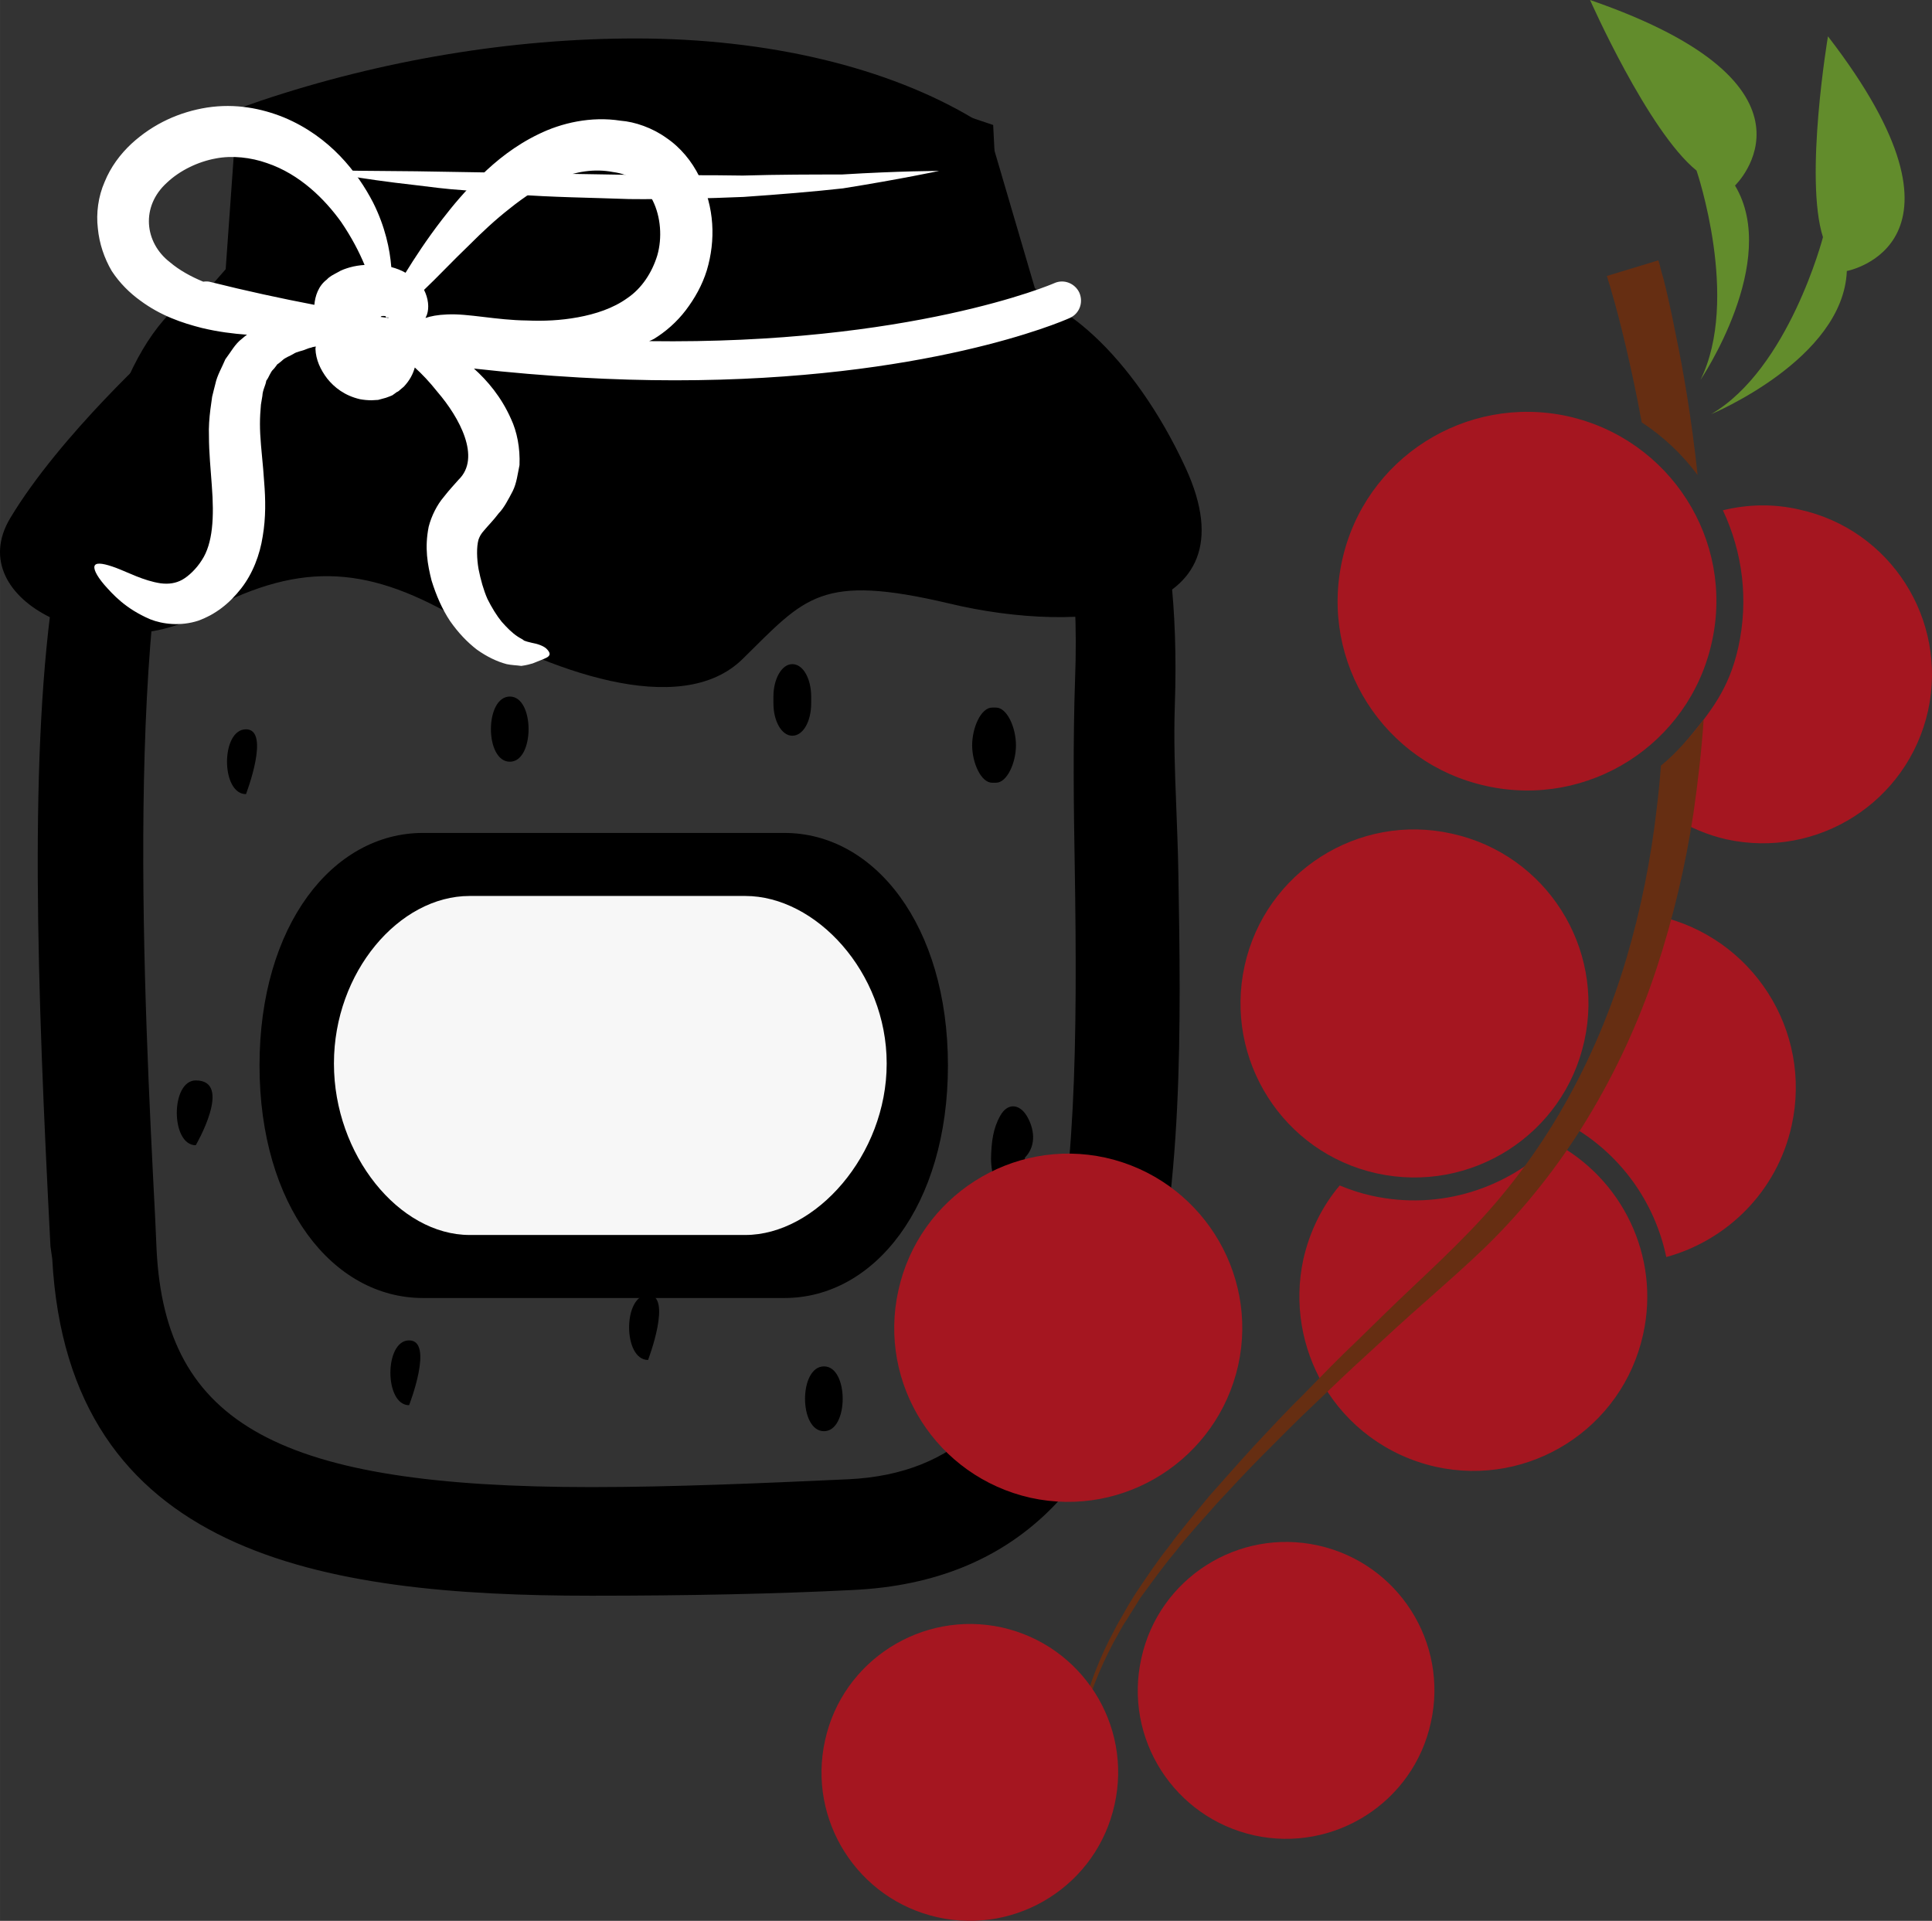
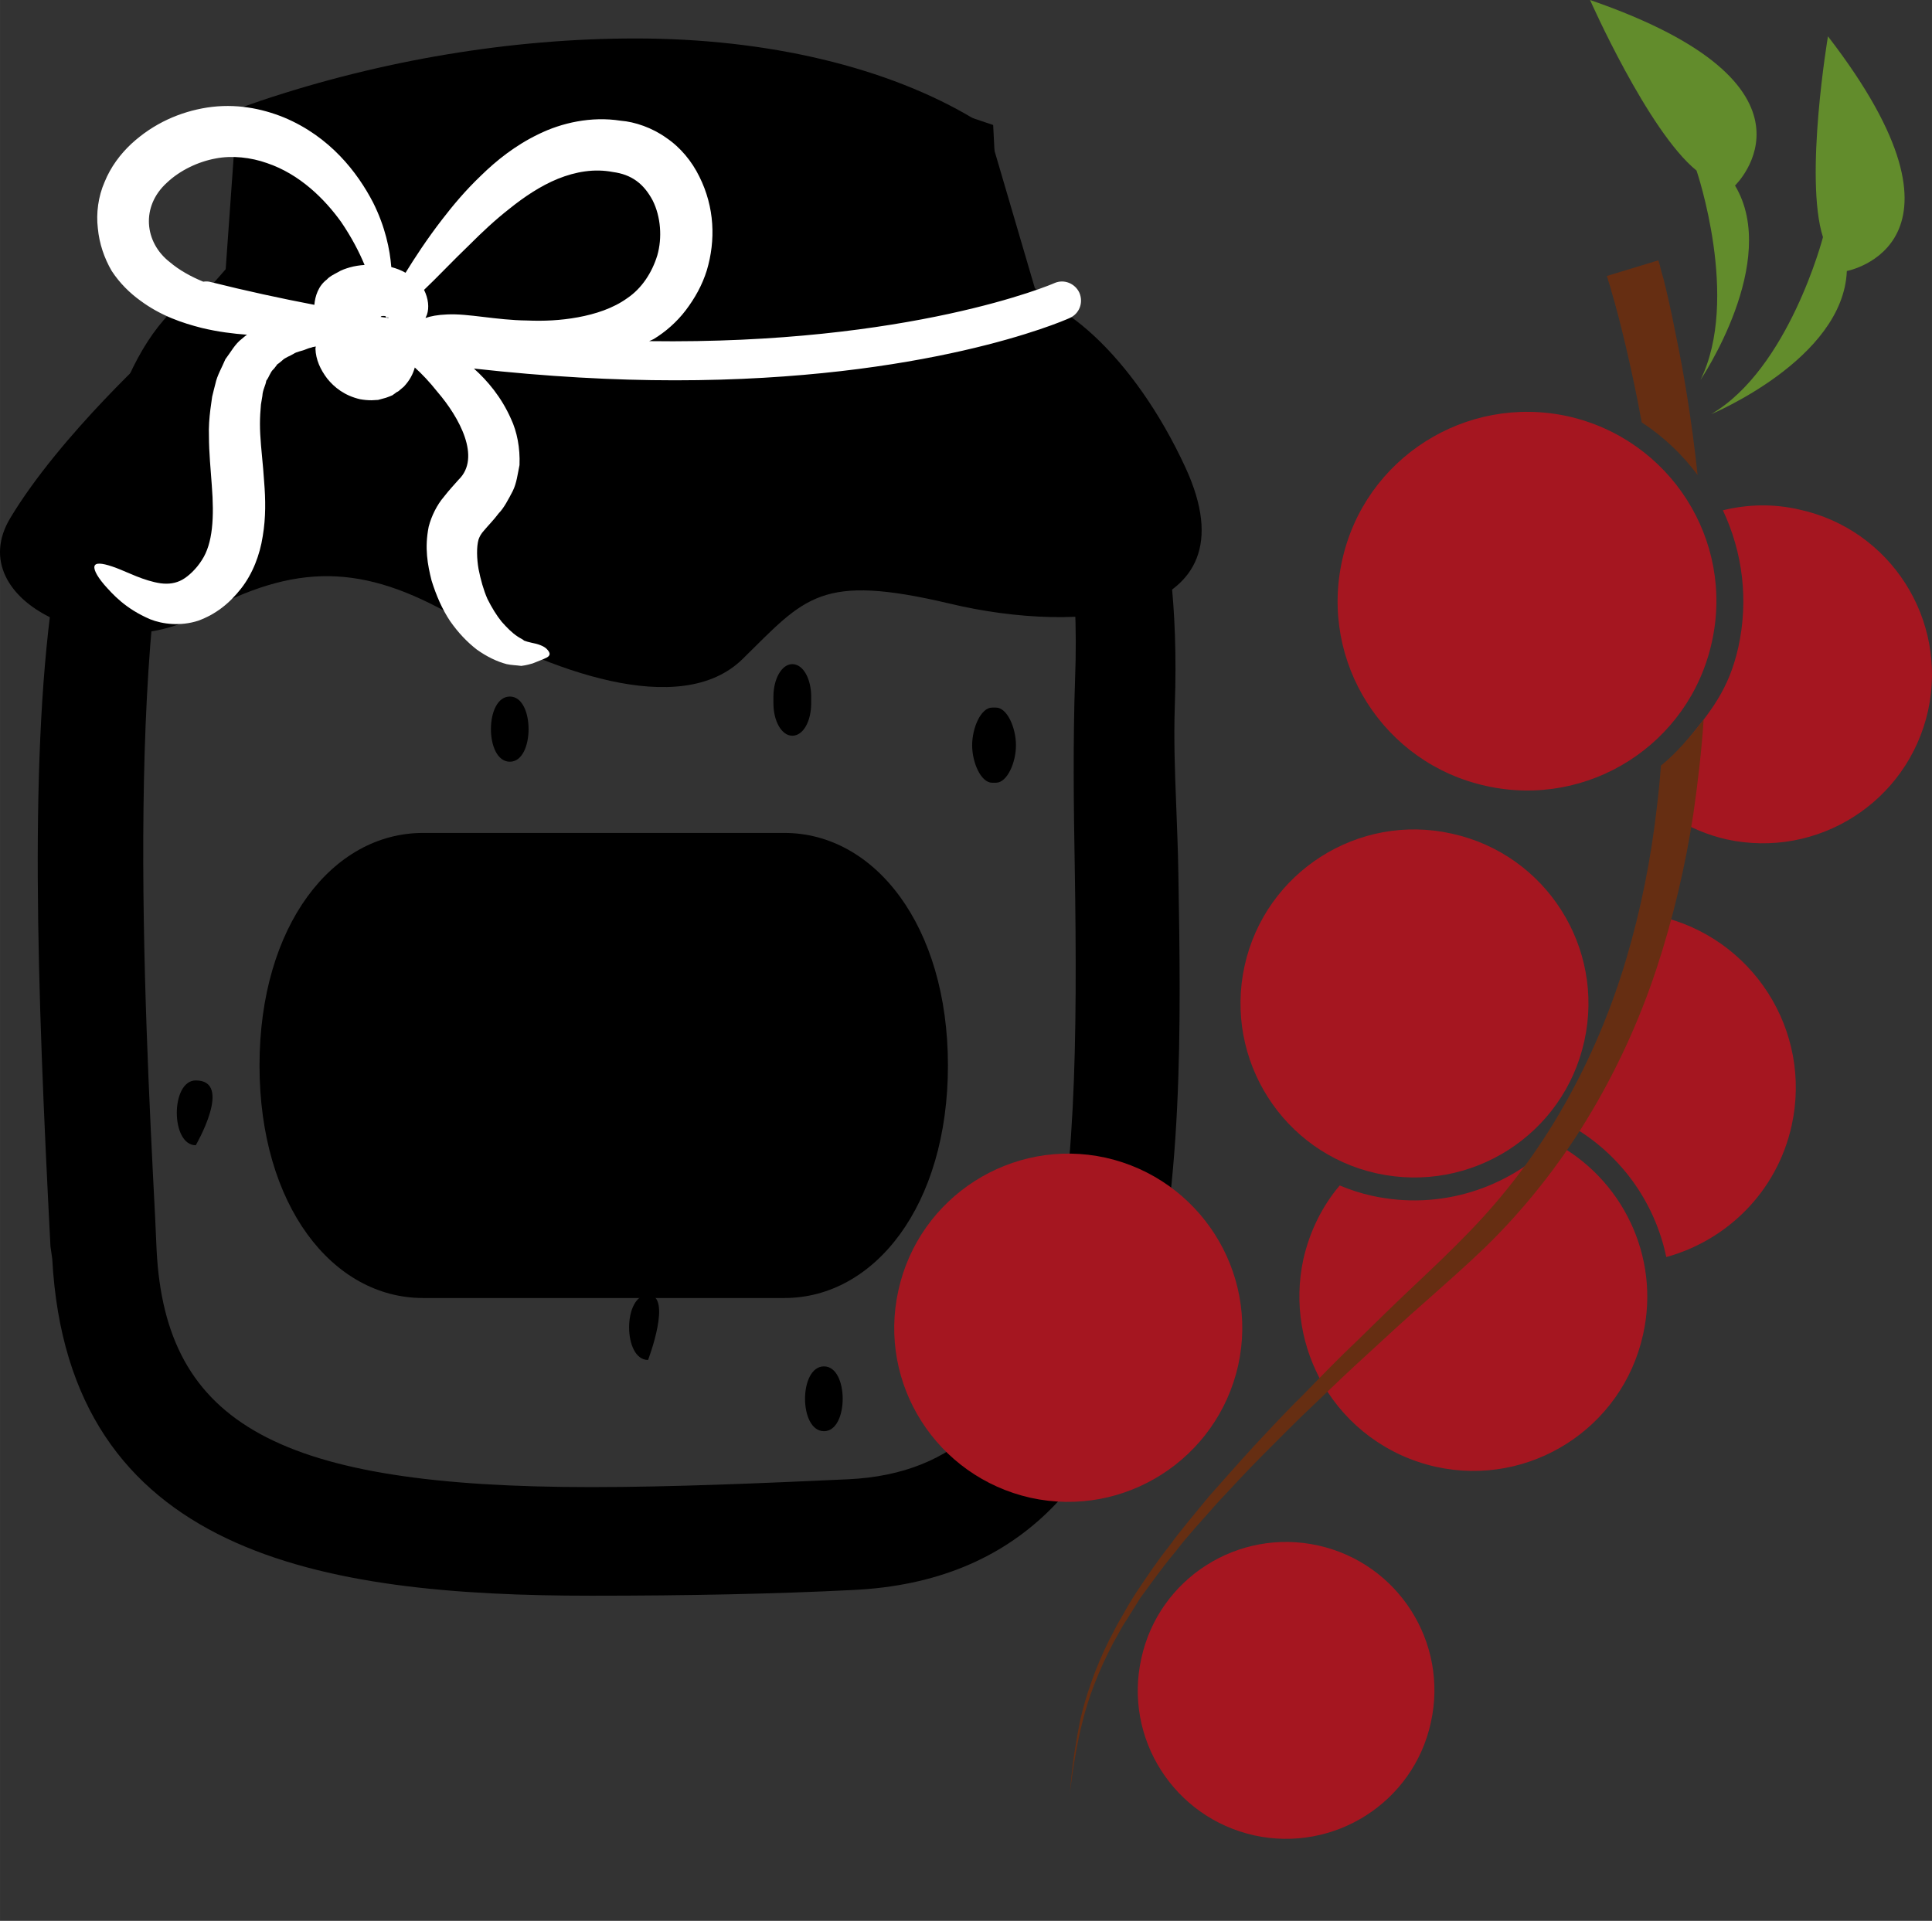
<svg xmlns="http://www.w3.org/2000/svg" id="svg64" viewBox="0 0 5424.791 5394.021" style="clip-rule:evenodd;fill-rule:evenodd;image-rendering:optimizeQuality;shape-rendering:geometricPrecision;text-rendering:geometricPrecision" version="1.1" height="53.94mm" width="54.248mm" xml:space="preserve">
  <rect x="0" y="0" width="5424.791" height="5394.021" fill="#333333" stroke="none" />
  <defs id="defs4">
    <style id="style2" type="text/css">
   
    .fil0 {fill:black;fill-rule:nonzero}
    .fil5 {fill:#628C2C;fill-rule:nonzero}
    .fil4 {fill:#662E12;fill-rule:nonzero}
    .fil3 {fill:#A51620;fill-rule:nonzero}
    .fil2 {fill:#F7F7F7;fill-rule:nonzero}
    .fil1 {fill:white;fill-rule:nonzero}
   
  </style>
  </defs>
  <g transform="translate(-7600.325,-12236)" id="Vrstva_x0020_1">
    <path style="fill:#000000;fill-rule:nonzero" id="path7" d="m 9386,12450 c -335,0 -687,57 -1020,169 l -34,494 -36,4 c -493,51 -407,1735 -366,2545 l 5,89 c 32,638 531,767 1326,767 228,0 484,-11 726,-23 766,-35 751,-989 736,-1831 -3,-185 -4,-360 2,-517 31,-822 -310,-1039 -313,-1041 l -2,-12 -127,-432 c -70,-42 -358,-212 -897,-212 z m -1534,3309 -4,-28 c -63,-1219 -97,-2426 394,-2461 h 2203 c 94,0 377,172 348,945 -5,154 7,292 10,476 14,837 32,1865 -814,1905 -242,11 -499,15 -728,15 -820,0 -1373,-148 -1409,-852 z" class="fil0" />
    <path style="fill:#000000;fill-rule:nonzero" id="path9" d="m 8435,13164 h 1880 l -8,-46 -114,-386 c -208,-114 -492,-176 -808,-176 -304,0 -620,49 -918,142 z m -301,268 c -187,501 -129,1620 -98,2224 l 4,90 c 25,491 345,666 1221,666 228,0 481,-11 721,-22 617,-29 652,-733 636,-1725 -3,-162 -5,-352 1,-522 11,-291 -25,-534 -105,-720 -35,-35 -63,-46 -70,-47 H 8246 c -43,4 -79,22 -112,56 z m 1127,3285 c -760,0 -1469,-115 -1514,-946 l -5,-35 c -38,-734 -61,-1398 12,-1867 l -38,43 54,-136 c 38,-195 96,-351 180,-456 63,-150 146,-247 249,-288 l 35,-40 32,-450 66,-23 c 340,-114 704,-175 1053,-175 372,0 710,81 952,227 l 36,21 133,453 c 45,39 120,118 187,261 59,72 122,184 163,358 l 19,91 12,92 c 12,107 17,230 12,372 -3,93 0,179 4,279 2,59 5,122 6,191 14,831 34,1968 -915,2012 -218,11 -465,16 -733,16 z" class="fil0" />
    <path style="fill:#000000;fill-rule:nonzero" id="path11" d="m 10929,13549 c -145,-314 -368,-509 -516,-491 l -24,-471 c -1213,-420 -2086,26 -2086,26 l -8,432 -244,158 c 0,0 -281,253 -422,488 -140,234 264,420 534,271 269,-148 457,-142 715,6 258,149 633,291 808,118 176,-173 217,-241 581,-155 363,87 861,50 662,-382 z" class="fil0" />
-     <path style="fill:#ffffff;fill-rule:nonzero" id="path13" d="m 8498,12715 c 0,0 27,0 75,0 48,1 116,1 197,2 163,3 381,6 598,10 54,0 108,0 162,1 53,0 106,0 156,1 102,-3 197,-3 278,-3 163,-10 273,-10 273,-10 0,0 -107,23 -270,49 -81,9 -177,17 -279,24 -51,2 -104,4 -158,5 -54,0 -108,2 -163,1 -109,-4 -218,-5 -320,-13 -51,-3 -101,-8 -147,-12 -47,-3 -91,-9 -132,-14 -81,-9 -149,-19 -196,-27 -47,-8 -74,-13 -74,-14 z" class="fil1" />
    <path style="fill:#ffffff;fill-rule:nonzero" id="path15" d="m 8192,13028 c -7,-2 -14,-2 -21,-1 -34,-14 -67,-32 -94,-55 -71,-55 -82,-156 -8,-223 37,-35 88,-59 137,-68 46,-9 99,-3 144,13 92,31 162,101 208,165 30,44 51,85 66,121 -14,1 -28,3 -42,7 -10,3 -23,7 -34,14 -11,6 -22,11 -30,20 -24,18 -33,47 -35,71 -94,-18 -191,-39 -291,-64 z m 477,98 c 1,-1 1,-1 2,-2 3,-1 8,-1 12,0 1,1 0,2 1,3 1,1 4,1 6,0 1,1 1,2 2,2 -8,-1 -15,-2 -23,-3 z m 126,3 c 1,-3 3,-6 4,-9 7,-20 4,-46 -8,-70 36,-34 78,-79 129,-128 33,-33 70,-68 111,-100 41,-33 87,-64 136,-84 50,-20 102,-29 154,-19 53,7 87,33 112,80 23,46 27,105 13,154 -15,49 -44,93 -84,120 -40,29 -90,45 -139,54 -49,9 -96,11 -143,9 -87,-1 -165,-20 -224,-17 -27,1 -47,5 -61,10 z m -902,749 c 24,27 59,67 129,97 35,14 86,20 135,4 49,-18 87,-48 120,-90 33,-42 53,-95 61,-147 9,-53 8,-104 4,-153 -3,-49 -9,-94 -11,-134 -1,-20 -1,-38 0,-56 1,-9 1,-18 2,-27 1,-8 3,-16 4,-24 1,-18 9,-29 11,-43 8,-10 11,-24 20,-32 4,-4 7,-9 11,-14 5,-3 9,-7 14,-11 8,-8 21,-12 31,-18 10,-7 24,-8 35,-13 5,-2 10,-4 16,-5 0,-1 7,-2 12,-3 0,2 -1,4 -1,6 1,31 14,59 33,84 20,25 49,48 92,58 11,2 21,3 33,3 6,0 12,-1 18,-1 7,-2 15,-4 22,-6 6,-2 16,-6 18,-7 l 7,-5 4,-3 1,-1 h 1 l 5,-3 v 0 0 l 1,-1 c 5,-4 9,-8 13,-11 17,-18 26,-36 31,-54 20,18 41,40 64,69 61,71 123,184 59,246 -12,14 -25,27 -42,49 -18,21 -34,52 -42,83 -12,60 -3,107 8,151 13,42 30,81 52,114 23,33 48,59 75,80 28,20 57,34 84,41 14,3 27,3 41,5 15,-2 25,-5 32,-7 12,-5 22,-9 30,-12 6,-3 13,-5 16,-10 3,-4 2,-10 -7,-19 -8,-8 -25,-14 -42,-17 -9,-2 -16,-4 -21,-6 -4,-4 -12,-7 -19,-12 -15,-10 -29,-24 -44,-41 -14,-17 -28,-40 -40,-64 -11,-25 -19,-54 -25,-84 -5,-29 -6,-62 0,-83 3,-8 6,-15 16,-26 9,-11 26,-28 41,-48 14,-14 27,-39 39,-62 11,-22 14,-49 19,-73 2,-48 -7,-94 -24,-130 -27,-61 -66,-107 -104,-141 206,23 395,33 564,33 703,0 1085,-164 1109,-175 27,-12 39,-43 27,-71 -12,-26 -43,-39 -70,-27 -6,3 -405,173 -1138,163 5,-2 9,-4 13,-6 33,-20 65,-48 90,-81 25,-33 46,-70 59,-112 25,-84 22,-177 -21,-263 -21,-43 -53,-82 -93,-109 -39,-28 -88,-45 -128,-48 -83,-13 -166,6 -231,38 -66,32 -118,74 -161,116 -44,42 -79,84 -109,123 -44,57 -77,108 -103,150 -12,-7 -25,-12 -40,-16 -4,-50 -17,-113 -51,-181 -44,-85 -121,-185 -250,-239 -64,-26 -137,-40 -216,-28 -76,12 -150,44 -213,102 -31,29 -58,65 -75,107 -18,41 -24,88 -19,130 4,43 18,84 39,120 23,35 51,62 80,83 58,43 118,63 173,77 46,11 87,16 127,19 -5,3 -9,7 -14,11 -20,15 -31,37 -47,58 -9,22 -23,45 -28,69 -3,11 -6,24 -9,36 -2,12 -3,24 -5,36 -3,24 -5,50 -4,74 0,48 5,95 8,139 7,90 3,163 -28,210 -15,24 -37,45 -55,55 -18,10 -38,13 -61,10 -47,-7 -92,-31 -124,-43 -32,-12 -54,-16 -60,-8 -6,8 3,28 26,55 z" class="fil1" />
-     <path style="fill:#000000;fill-rule:nonzero" id="path17" d="m 8291,14284 c -71,0 -71,182 0,182 0,0 70,-182 0,-182 z" class="fil0" />
    <path style="fill:#000000;fill-rule:nonzero" id="path19" d="m 8150,15270 c -71,0 -71,182 0,182 0,0 106,-182 0,-182 z" class="fil0" />
-     <path style="fill:#000000;fill-rule:nonzero" id="path21" d="m 8749,16000 c -70,0 -70,182 0,182 0,0 71,-182 0,-182 z" class="fil0" />
    <path style="fill:#000000;fill-rule:nonzero" id="path23" d="m 9032,14192 c -71,0 -71,183 0,183 70,0 70,-183 0,-183 z" class="fil0" />
    <path style="fill:#000000;fill-rule:nonzero" id="path25" d="m 10397,14434 c 31,0 56,-56 56,-105 0,-50 -25,-106 -56,-106 h -11 c -31,0 -56,56 -56,106 0,49 25,105 56,105 z" class="fil0" />
-     <path style="fill:#000000;fill-rule:nonzero" id="path27" d="m 10483,15369 c -21,-34 -54,-36 -74,0 -20,35 -25,73 -26,120 0,49 17,91 48,91 30,0 47,-42 47,-91 v -2 c 35,-36 25,-85 5,-118 z" class="fil0" />
    <path style="fill:#000000;fill-rule:nonzero" id="path29" d="m 9914,16073 c -71,0 -71,182 0,182 70,0 70,-182 0,-182 z" class="fil0" />
    <path style="fill:#000000;fill-rule:nonzero" id="path31" d="m 9878,14211 v -19 c 0,-49 -22,-91 -53,-91 -30,0 -53,42 -53,91 v 19 c 0,50 23,91 53,91 31,0 53,-41 53,-91 z" class="fil0" />
    <path style="fill:#000000;fill-rule:nonzero" id="path33" d="m 9420,15872 c -71,0 -71,183 0,183 0,0 70,-183 0,-183 z" class="fil0" />
    <path style="fill:#000000;fill-rule:nonzero" id="path35" d="m 8329,15228 c 0,393 205,653 459,653 h 1015 c 253,0 459,-260 459,-653 0,-393 -206,-653 -459,-653 H 8788 c -254,0 -459,260 -459,653 z" class="fil0" />
-     <path style="fill:#f7f7f7;fill-rule:nonzero" id="path37" d="m 10090,15222 c 0,-256 -199,-470 -397,-470 h -774 c -198,0 -381,214 -381,470 v 1 c 0,256 183,481 381,481 h 774 c 198,0 397,-225 397,-481 z" class="fil2" />
    <path style="fill:#a51620;fill-rule:nonzero" id="path39" d="m 12214,15983 c 49,-220 -60,-439 -251,-539 -129,129 -319,192 -510,150 -32,-7 -62,-17 -91,-29 -49,58 -84,128 -102,207 -27,125 -4,250 56,353 66,113 178,199 316,230 263,58 524,-108 582,-372 z" class="fil3" />
    <path style="fill:#a51620;fill-rule:nonzero" id="path41" d="m 12279,15766 c 171,-47 311,-184 352,-369 59,-267 -110,-530 -376,-589 0,0 -92,205 -120,335 -19,83 -78,189 -128,252 143,80 240,217 272,371 z" class="fil3" />
    <path style="fill:#a51620;fill-rule:nonzero" id="path43" d="m 12481,14055 c -26,115 -75,178 -153,271 -34,41 -65,183 -26,207 44,27 93,48 146,60 256,56 509,-105 566,-361 56,-256 -105,-509 -361,-565 -73,-17 -146,-15 -215,2 55,117 73,251 43,386 z" class="fil3" />
    <path style="fill:#a51620;fill-rule:nonzero" id="path45" d="m 11773,14443 c -287,-63 -468,-347 -404,-634 63,-286 347,-467 634,-404 286,64 468,347 404,634 -63,287 -347,468 -634,404 z" class="fil3" />
    <path style="fill:#662e12;fill-rule:nonzero" id="path47" d="m 10611,17221 c 5,-35 13,-87 29,-151 16,-65 44,-141 87,-222 12,-20 22,-42 36,-62 13,-21 26,-42 40,-64 31,-42 62,-86 99,-130 34,-45 75,-88 115,-134 42,-45 85,-92 131,-138 46,-46 93,-94 143,-141 49,-47 100,-96 153,-144 52,-48 105,-97 160,-145 55,-49 111,-98 166,-151 109,-106 206,-228 287,-361 81,-133 146,-275 194,-420 48,-145 82,-292 104,-436 13,-90 23,-178 29,-265 -35,44 -74,92 -120,129 -3,41 -7,81 -12,122 -16,139 -44,282 -86,423 -42,141 -100,279 -174,409 -73,129 -164,250 -266,355 -51,53 -105,104 -159,155 -53,50 -105,101 -156,151 -52,49 -101,100 -149,149 -49,48 -95,98 -140,146 -44,48 -86,96 -127,142 -39,48 -78,93 -112,140 -36,45 -66,91 -95,134 -14,22 -27,44 -39,66 -13,21 -23,43 -34,63 -42,84 -67,162 -82,227 -13,65 -20,117 -24,153 -3,35 -5,54 -5,54 0,0 2,-18 7,-54 z" class="fil4" />
    <path style="fill:#662e12;fill-rule:nonzero" id="path49" d="m 12367,13570 c -17,-159 -40,-293 -61,-393 -13,-67 -25,-119 -34,-155 -5,-17 -9,-31 -11,-41 -3,-9 -4,-14 -4,-14 l -145,44 c 0,0 2,4 4,13 3,8 7,21 11,37 10,33 23,83 38,146 14,60 30,132 45,215 61,40 114,90 157,148 z" class="fil4" />
    <path style="fill:#a51620;fill-rule:nonzero" id="path51" d="m 11466,15531 c -263,-58 -429,-319 -371,-583 58,-263 319,-430 582,-371 264,58 430,319 372,582 -58,264 -319,430 -583,372 z" class="fil3" />
    <path style="fill:#a51620;fill-rule:nonzero" id="path53" d="m 10494,16442 c -263,-59 -430,-319 -371,-583 58,-263 319,-430 582,-372 263,59 430,320 372,583 -59,263 -319,430 -583,372 z" class="fil3" />
-     <path style="fill:#a51620;fill-rule:nonzero" id="path55" d="m 10233,17620 c -224,-50 -366,-272 -316,-497 49,-224 272,-366 496,-317 225,50 367,273 317,497 -49,225 -272,367 -497,317 z" class="fil3" />
+     <path style="fill:#a51620;fill-rule:nonzero" id="path55" d="m 10233,17620 z" class="fil3" />
    <path style="fill:#a51620;fill-rule:nonzero" id="path57" d="m 11122,17390 c -225,-50 -367,-272 -317,-497 49,-225 272,-367 497,-317 224,50 366,272 316,497 -49,225 -272,366 -496,317 z" class="fil3" />
    <path style="fill:#628c2c;fill-rule:nonzero" id="path59" d="m 12405,13399 c 0,0 371,-154 381,-402 0,0 398,-74 -53,-659 0,0 -67,398 -14,564 0,0 -96,370 -314,497 z" class="fil5" />
    <path style="fill:#628c2c;fill-rule:nonzero" id="path61" d="m 12375,13303 c 0,0 225,-333 97,-546 0,0 292,-280 -407,-521 0,0 163,369 299,479 0,0 123,361 11,588 z" class="fil5" />
  </g>
</svg>